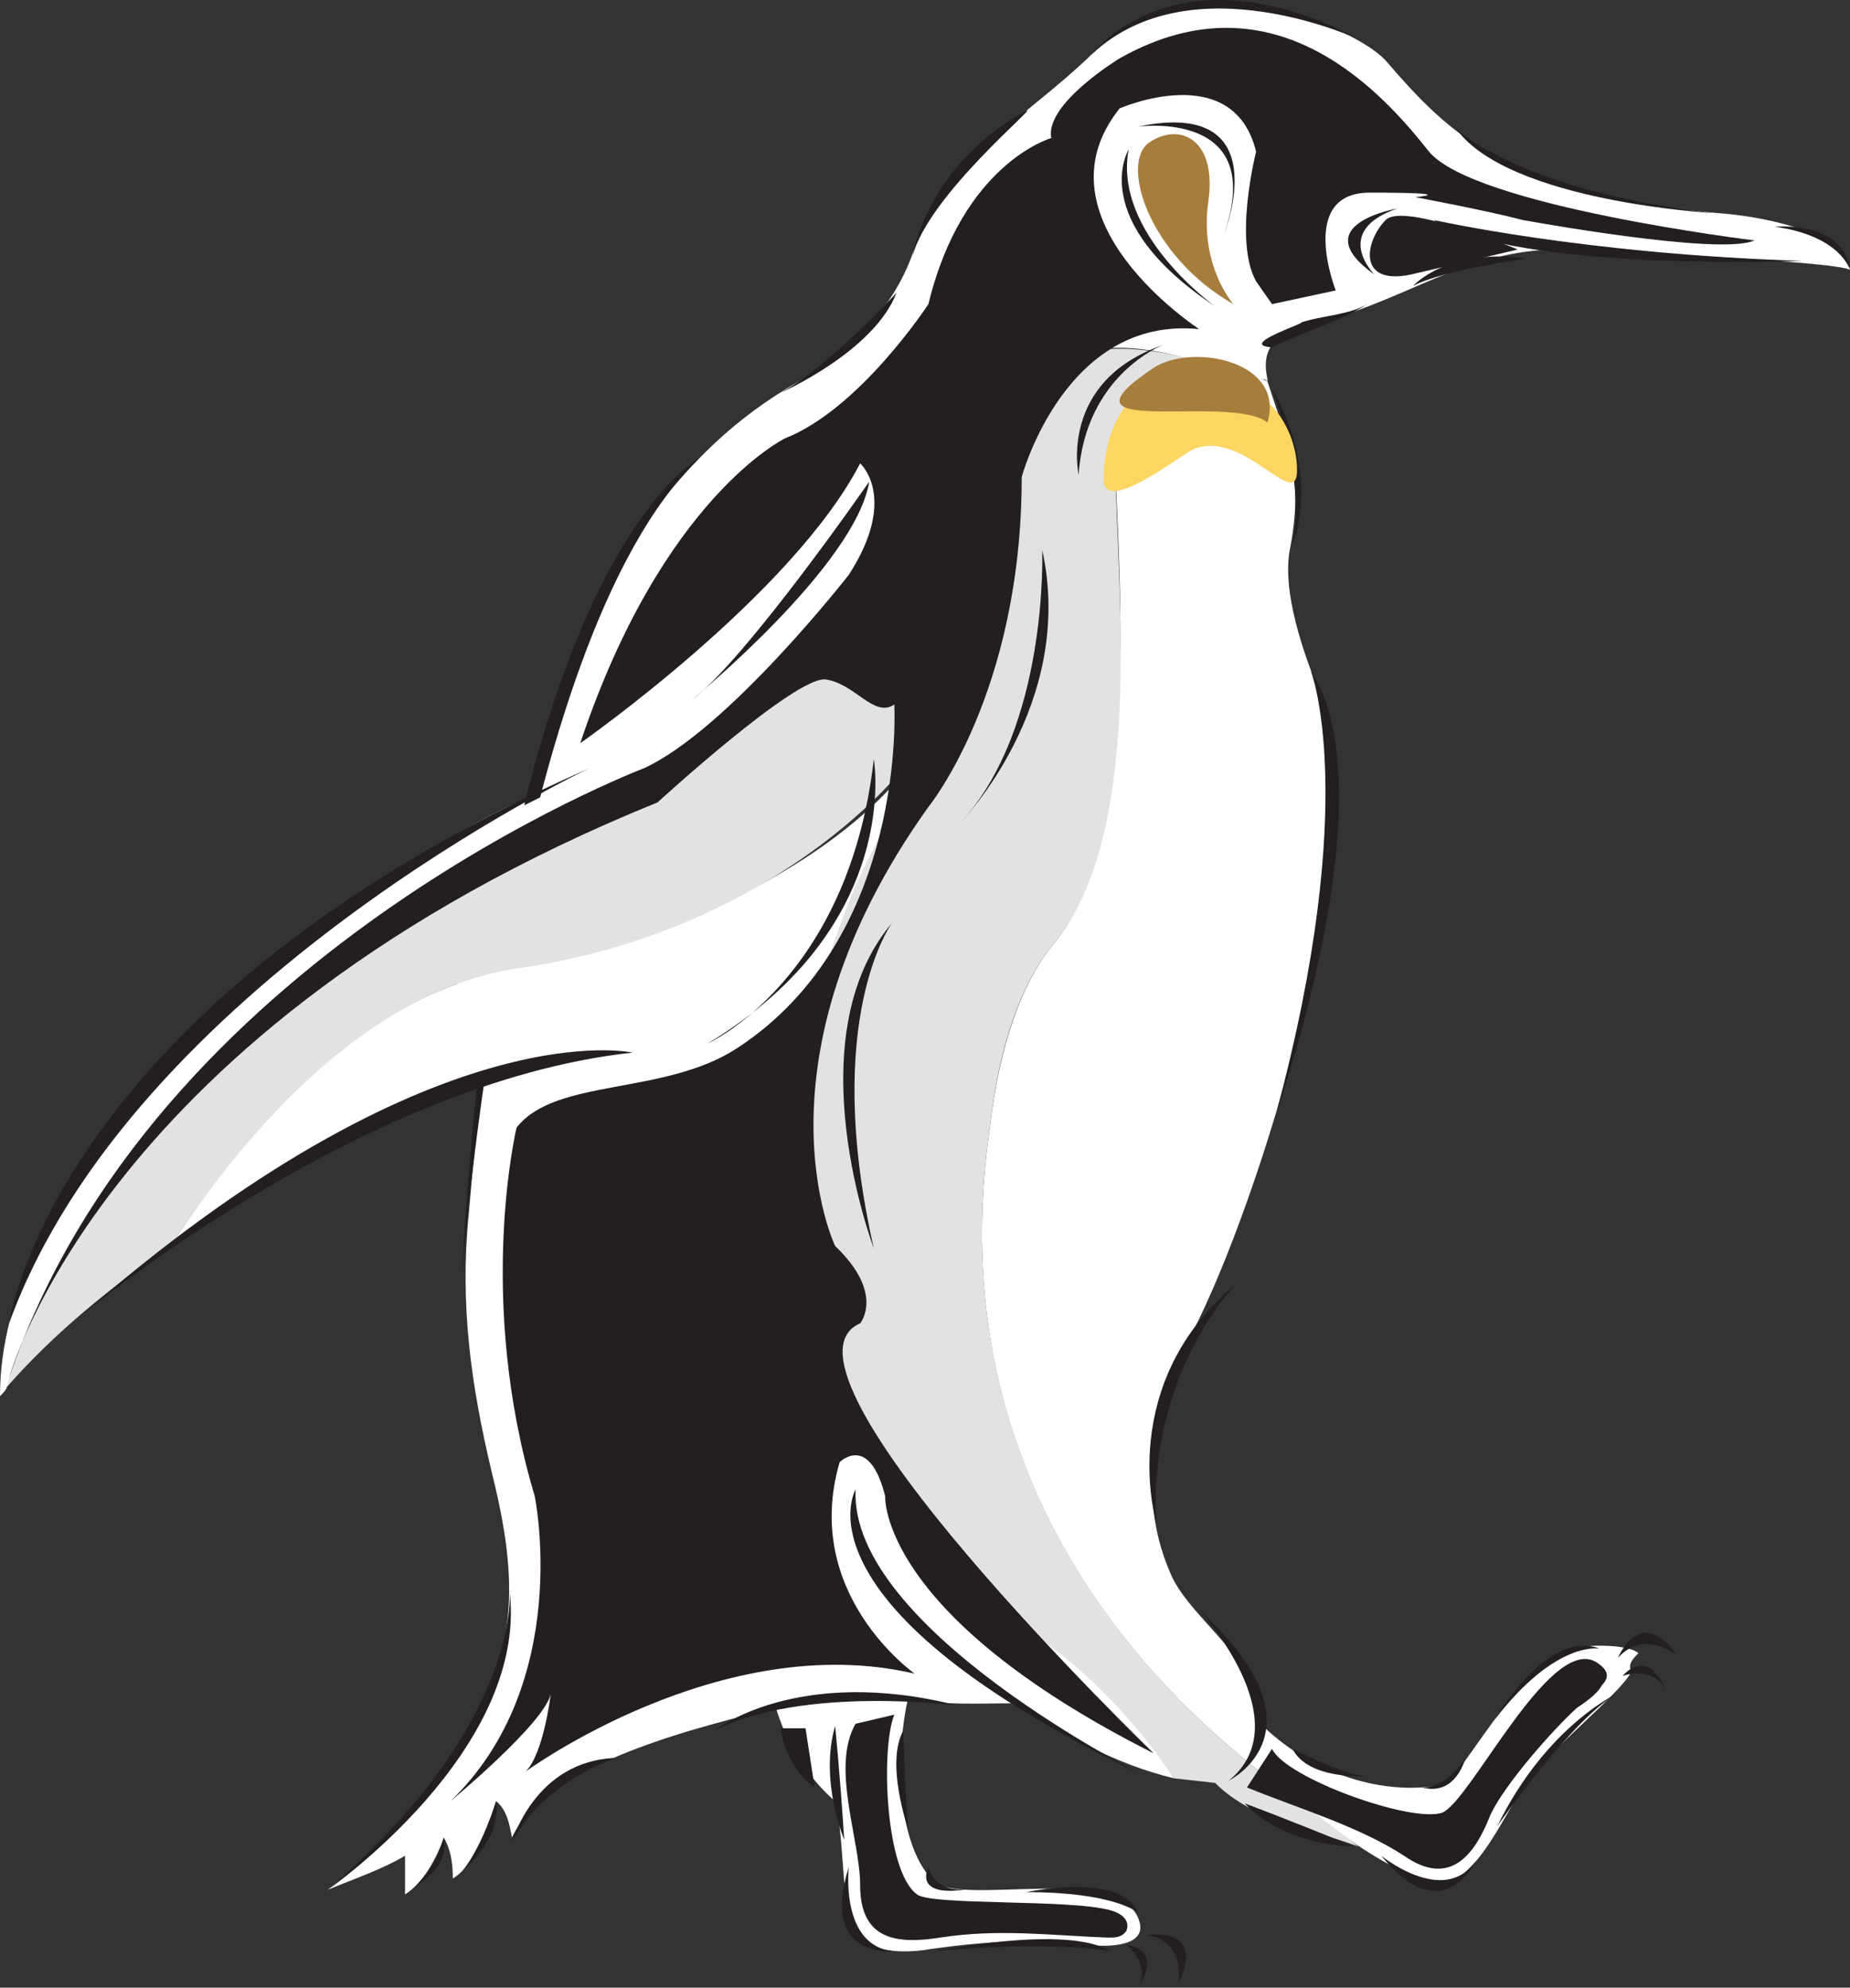
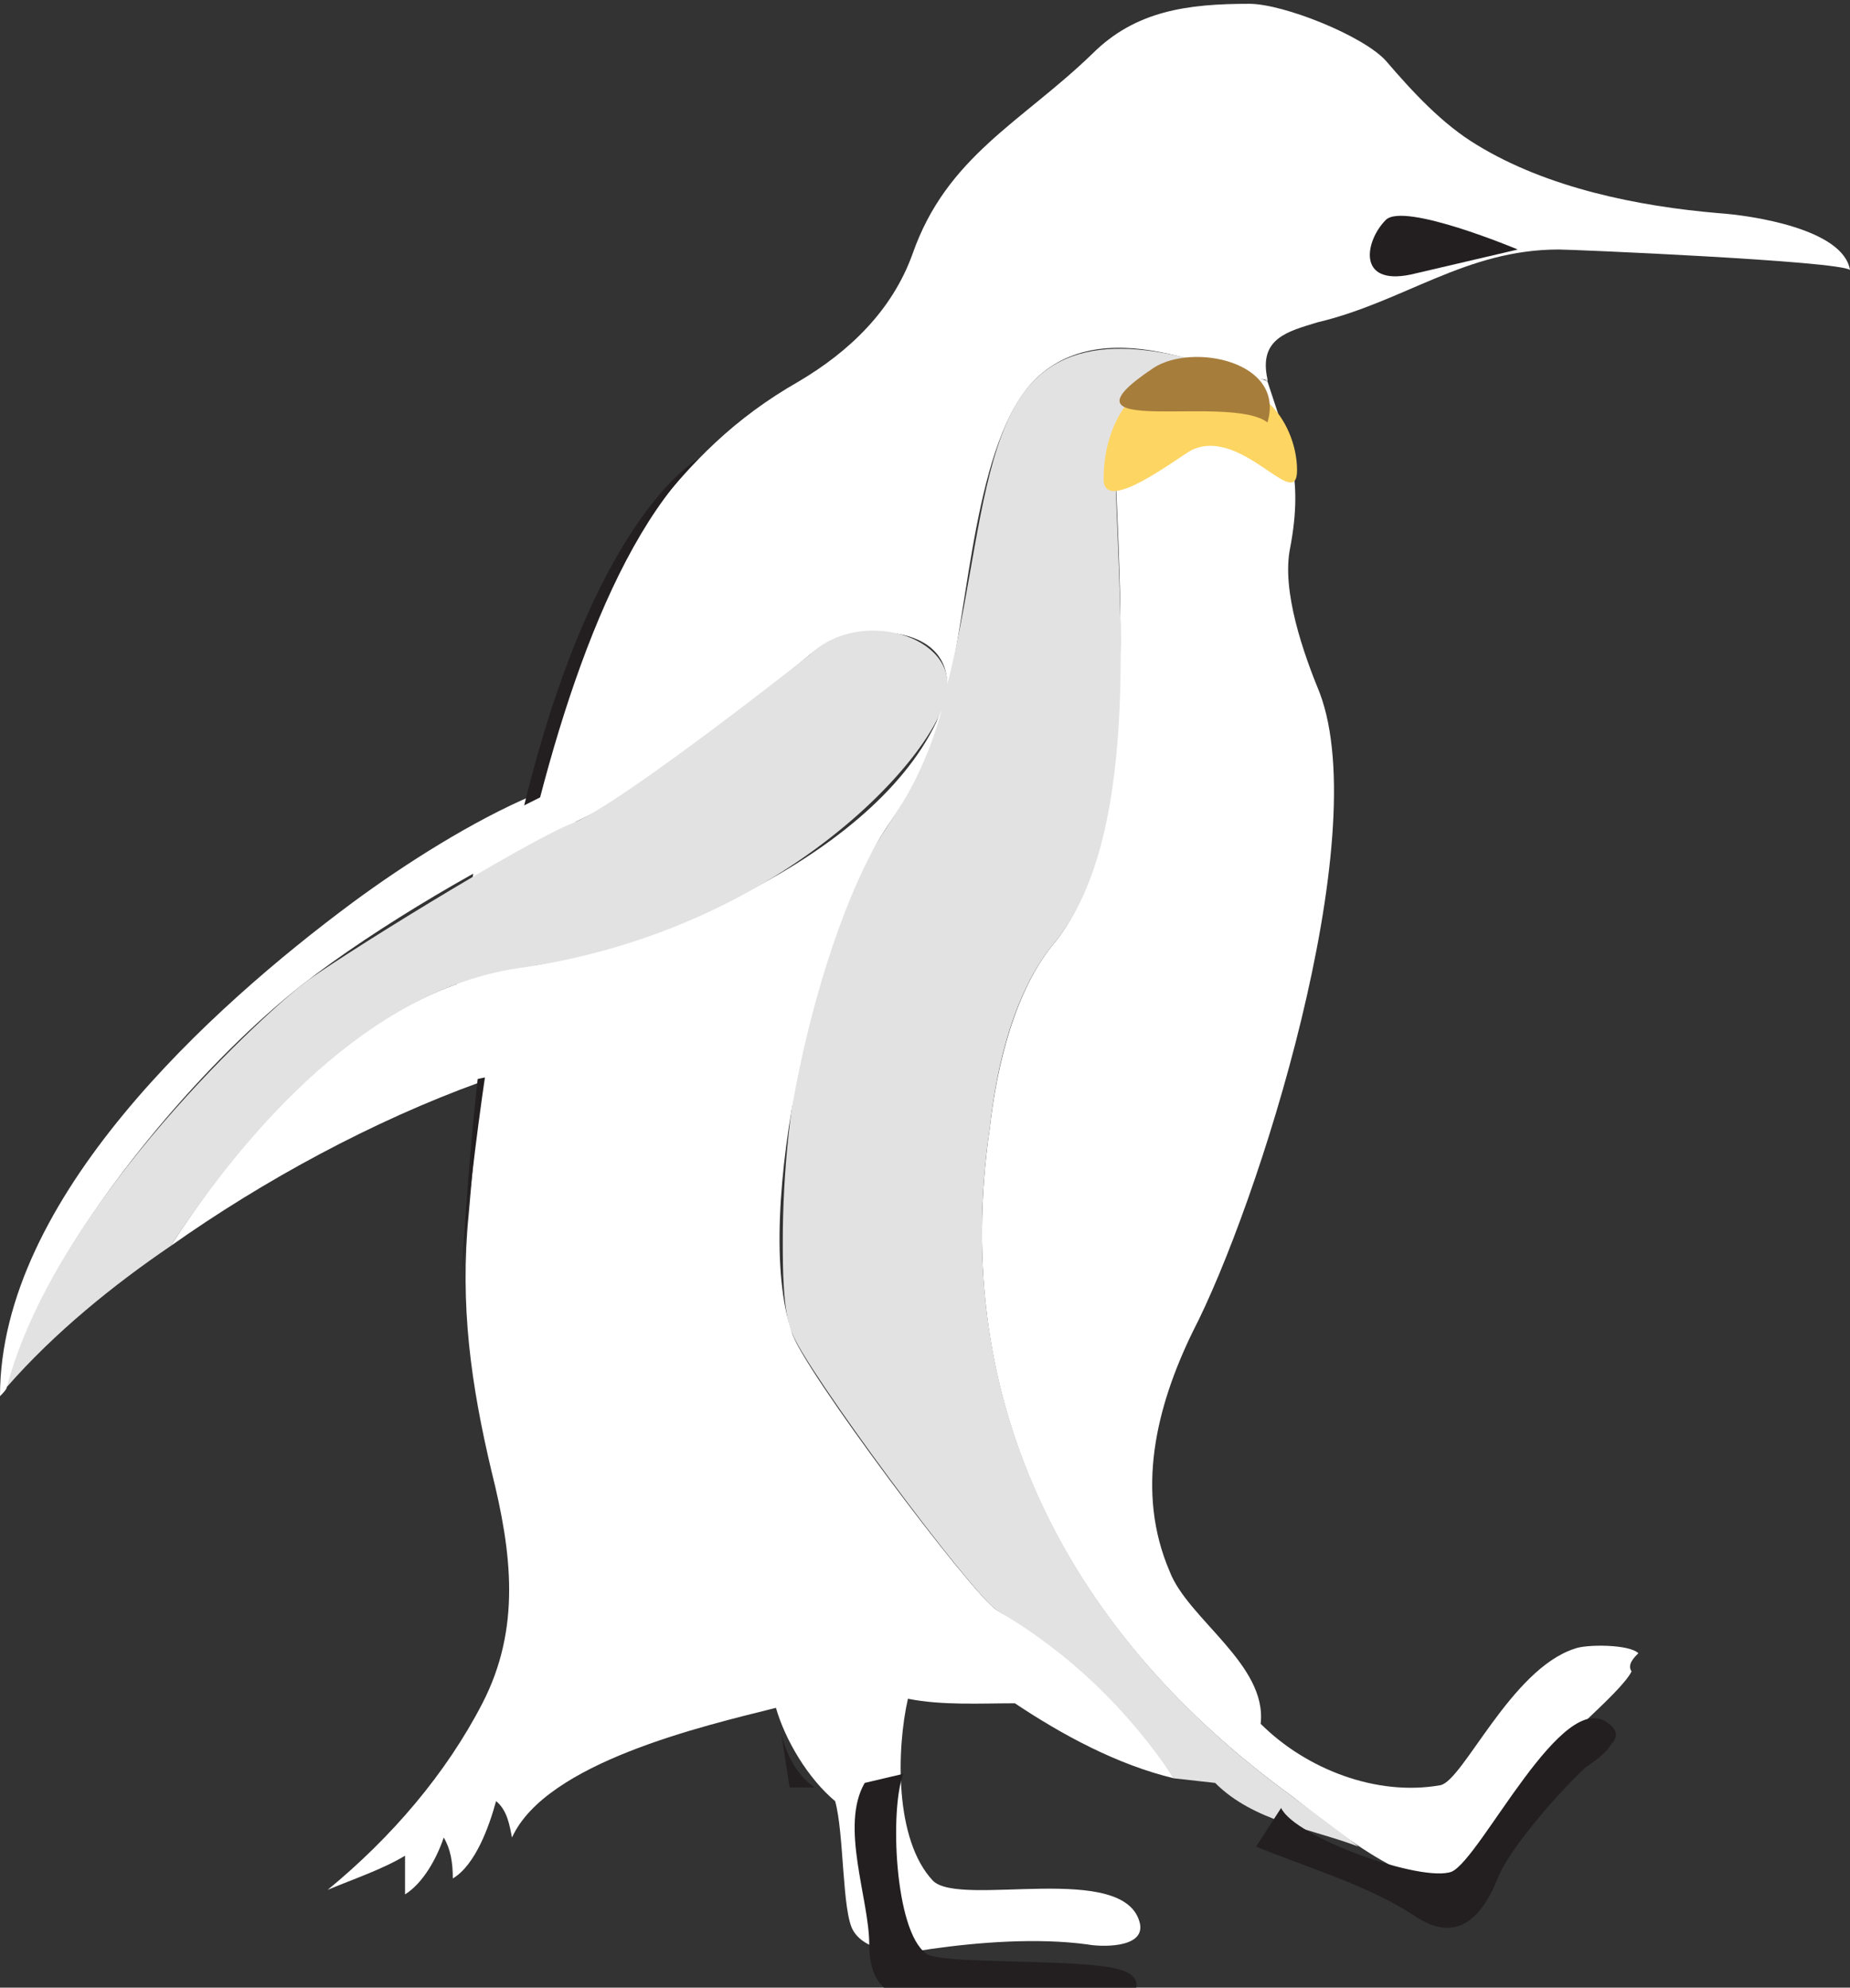
<svg xmlns="http://www.w3.org/2000/svg" width="609.75" height="655.253">
  <rect width="100%" height="100%" fill="#333333" stroke="none" />
  <path fill="#fff" fill-rule="evenodd" d="M175.5 262.253c-19.5 8.25-42 22.5-59.25 35.25C69.75 332.003 0 395.003 0 460.253c.75-.75 2.25-2.25 2.25-3 4.5-9 6.75-20.25 12-30 18-35.25 54-78 85.5-102.75 24-18.75 62.25-41.25 89.25-53.25 26.25-12 56.25-37.5 78-55.5 13.5-11.25 48-11.25 45 12.75 7.5-28.5 9-83.25 29.25-103.5 24.75-24 66 1.5 76.5 0-3-13.5 6.75-15.75 16.5-18.75 28.5-6.75 48.75-24 79.5-24 4.5 0 92.25 3.75 96 6.75-2.25-13.5-32.25-18-43.5-18.75-26.25-2.25-56.25-8.25-79.5-22.5-11.25-6.75-21-17.25-30-27.75-7.5-8.25-33.75-18.75-45-18.75-20.25 0-37.5 2.25-51.75 16.5-23.25 22.5-48 33.75-59.25 66-6.75 18.75-21 32.25-37.5 42-21 12-35.25 26.25-50.25 45.75-15.75 21.75-30 63.75-37.5 90.75" />
  <path fill="#fff" fill-rule="evenodd" d="M417.75 125.753v-.75h-2.25c.75 0 1.5 0 2.25.75" />
  <path fill="#fff" fill-rule="evenodd" d="M537.75 551.003c-1.5-2.25.75-4.5 2.25-6-3-3-17.25-3-21-1.5-21 6.75-36.75 43.5-44.25 45-21 3.75-44.25-5.25-59.25-20.25 2.25-19.5-24-34.5-30-50.25-11.25-26.25-4.5-54 7.5-78.75 21.75-42 60-162.75 42-210.75-5.25-12.75-12.75-33.75-9.75-48 4.5-24-.75-33.75-7.5-54.75-9.75-5.25-51 1.5-50.25 25.5 1.5 43.5 8.25 123.75-19.5 159-13.5 15.75-19.5 41.25-21.75 61.5-13.5 91.5 26.25 167.25 99.75 220.5 9.75 7.5 44.25 36.75 56.25 25.5 9-7.5 14.25-21 21-30 7.5-11.25 30.75-29.25 34.5-36.75" />
  <path fill="#e3e2e2" fill-rule="evenodd" d="M415.5 125.003c-22.5-6.75-54.75-18.75-74.25 0-25.5 24.75-16.5 99.75-48 146.25-25.5 37.5-35.25 93-35.25 138 0 8.25 0 23.25 3 30 3.75 11.25 59.25 86.25 67.5 91.5 24 15 42 32.25 58.5 55.5l13.5 1.5c12.75 12.75 31.5 15 47.25 21-7.5-6-15-11.25-21.75-16.5-73.5-53.25-113.25-129.75-99.75-220.5 2.25-21 8.25-45.75 21.75-61.5 29.25-36.75 20.25-114.75 19.5-159-.75-24.75 30-26.25 48-26.25" />
  <path fill="#fff" fill-rule="evenodd" d="M310.5 233.753c-18.75 47.25-94.5 78.75-140.25 85.5-50.25 8.25-87.75 51-114 91.5 30.75-21.75 66.75-41.25 102-54l-3.75 43.5c-3 30 .75 56.25 7.5 84.75 6.75 27 9.75 51.75-3 76.5-12 23.25-30 44.25-51 61.5 9-3.75 18-6.75 25.5-11.25v12.75c6-3.75 10.5-12 12.75-18.75 2.25 3.75 3 8.25 3 13.5 7.5-4.5 12-17.25 14.25-25.5 3.75 3 4.5 8.25 5.25 12 11.25-24.75 63-36.75 87-42.75 3 10.5 10.5 23.25 19.5 30.75 3 10.5 2.25 36.75 6 42.75 4.5 7.5 17.25 7.5 25.5 6 15.75-2.25 35.25-3.75 51.75-1.5 3.75.75 18.75 1.5 17.25-6.75-4.5-21-59.25-5.25-68.25-14.25-12.75-13.5-12-43.5-8.25-60 11.25 2.25 24 1.5 35.25 1.5 15.75 10.5 33.75 20.25 52.5 24.75-15.75-23.25-34.5-41.25-58.5-55.5-8.25-5.25-64.5-80.25-67.5-91.5-13.5-39 9-135 32.25-168 8.25-12 13.5-24 17.25-37.5" />
-   <path fill="#fff" fill-rule="evenodd" d="m312 228.503-1.5 5.25c.75-1.5 1.5-3.75 1.5-5.25" />
  <path fill="#231f20" fill-rule="evenodd" d="M152.25 421.253s15-209.25 78-270c0 0-66 34.5-78 270" />
  <path fill="#fff" fill-rule="evenodd" d="m194.25 254.753-36 18-12.75 85.5 21-4.5 27.75-99" />
  <path fill="#e3e2e2" fill-rule="evenodd" d="M170.25 319.253c87-12 138.75-70.5 141.75-90.75 3.75-18.75-28.5-28.5-45-12.75 0 0-61.5 48.75-78 55.5-15.75 6-81 46.5-89.25 53.25-9 6.75-81 70.5-97.5 132.75 15.75-18 35.25-33.75 54-46.5 25.5-39 65.25-84 114-91.5" />
-   <path fill="#231f20" fill-rule="evenodd" d="M609.75 89.003s-3-11.25-24.75-14.25c0 0 22.5-2.25 24.75 14.25m-45-18.75s-67.5-3.75-84.75-27.75c0 0 20.25 20.25 84.75 27.75M594 86.003s-93 3.75-121.5-13.5c0 0 49.5 11.25 121.5 13.5m-90.75-.75s-27.75 3.75-37.5 9c0 0 11.25-12.75 37.5-9m-42.75-16.5s-30.75 5.25-7.5 21.75c0 0-14.25-14.25 7.5-21.75m-12-55.5s-55.5-26.25-88.5 4.5c0 0 27.75-36.75 88.5-4.5m2.25 87c-9.75 6-21 9-31.5 14.25-11.25-.75 9.75-7.5 9.75-8.25 6.75-2.25 15-2.25 21.75-6M375 41.753s42.75-6 28.5 35.25c0 0 18-45-28.5-35.25m-3 7.5s-14.25 23.25 28.5 51.75c0 0-33.75-24-28.5-51.75m36 373.5c2.25-2.25-29.25 26.25-27 78.75 0 0-13.5-45.75 27-78.75m-69.75-386.25c4.5-2.25-32.25 27.75-37.5 48 0 0 4.5-30 37.5-48m-42.75 60s-21.75 24-38.25 33c0 0 30.75-13.5 38.25-33m87.75 17.25s-25.5 9.75-27.75 42.75c0 0-6.75-30.75 27.75-42.75m-39.75 67.5s2.25 58.5-27 90c0 0 38.25-39 27-90m-49.5 123s-23.25 31.5-6 107.25c0 0-26.25-69 6-107.25m-12 186.75s-22.5 38.25 95.25 94.5c0 0-97.5-48.75-95.25-94.5m113.25 39.75s33.75 36.75 9.75 56.25c0 0 33.75-16.5-9.75-56.25m30.75 45.75s17.25 9 24.75 9c0 0-19.5 1.5-24.75-9m-15.75 18s14.25 5.25 36 14.25c0 0-22.5 0-36-14.25m45 17.25s20.25 16.5 30.75 2.25c0 0-10.5 22.5-30.75-2.25m38.25-9.75s25.5-36.75 40.5-44.25c0 0-24 10.5-40.5 44.25m39.75-55.5s7.5-18 19.5-.75c0 0-10.5-9-19.5.75m1.5 6s9.75-3.75 14.25 4.5c0 0-5.25-14.25-14.25-4.5m-7.5-9s-14.25-3-34.5 23.25c0 0 17.25-30 34.5-23.25m-58.5 45.75s7.5.75 14.25-9.75c0 0-3 12.75-14.25 9.75m-171-18.75s.75 24.75 1.5 32.25c0 0-7.5-21.75-1.5-32.25m-22.5-1.5s1.5 14.25 3 37.5c0 0-8.25-19.5-3-37.5m4.5 46.5s-3 26.25 15 27.75c0 0-24.75 3-15-27.75m28.5 27.75s43.5-9 57.75 0c0 0-20.25-3.75-57.75 0m69.75-5.25s19.5-3.75 10.5 15.75c0 0 2.25-14.25-10.5-15.75m-6.75 3s8.25 6.75 3.75 14.25c0 0 9-12-3.75-14.25m3.75-10.5s-7.5-6.75-36.75-6.75c0 0 31.5-6.75 36.75 6.75m-69-15s-6 11.25 15.75 6.75c0 0-12.75 3.75-15.75-6.75m9.75-53.25s-51-6.75-80.25 8.25c0 0 27-21.75 80.25-8.25m-112.5 17.25s-24 7.5-34.5 27.75c0 0 7.5-27 34.5-27.75m-95.25 43.5s66-45.75 60-98.25c0 0 3.75 43.5-60 98.25m55.5-29.25s-4.5 15-11.25 23.25c0 0 13.5-11.25 11.25-23.25m-17.25 12s-1.5 8.25-9 15.75c0 0 11.25-6 9-15.75m273-477.75s11.25 29.25 6.75 51.75c0 0 9.75-22.5-6.75-51.75m12.75 93s16.5 42-11.25 145.5c0 0 37.5-105 11.25-145.5m-145.5-62.25s-40.5 58.5-58.5 72c0 0 54-44.25 58.5-72m-92.25 94.5S43.5 324.503 3 436.253c0 0 14.25-105 191.25-183M25.5 434.753s92.25-78 183-87.75c0 0-66-15-183 87.75m207.75-90.75s46.5-21 54.75-93.75c0 0 9.75 54.75-54.75 93.75" />
  <path fill="#231f20" fill-rule="evenodd" d="M500.25 82.253s-37.5-15.75-43.5-9.75c-6.75 6.75-9.75 21.75 8.25 18l35.25-8.25" />
-   <path fill="#a77d3c" fill-rule="evenodd" d="M406.5 100.253s-11.25-12.75-8.25-33.75-9.75-26.25-19.5-19.5 0 37.5 27.75 53.25" />
  <path fill="#fdd562" fill-rule="evenodd" d="M417.75 132.503c6 5.25 9.75 14.25 9.75 22.5 0 14.25-18-14.25-34.5-6.75-4.5 2.25-29.25 21.75-29.25 9.75 0-31.5 28.5-48.75 54-25.5" />
  <path fill="#a77d3c" fill-rule="evenodd" d="M417.75 139.253c6-20.25-24.75-26.25-37.5-18-36 24 24.75 8.25 37.5 18" />
-   <path fill="#231f20" fill-rule="evenodd" d="M578.25 79.253S486 68.003 471 50.003c-14.25-18-50.25-60-102-30.75 0 0-24.75 15-22.5 26.25 0 0-29.25 8.25-40.5 54.75 0 0-22.5 34.5-47.25 44.25 0 0-40.5 19.5-67.5 100.5 0 0 69.75-48.75 92.25-92.25 0 0 12.75 11.25-3.75 36.75 0 0-39.75 51-67.5 63.75 0 0-162 61.5-209.25 201 0 0 30.75-115.5 213.75-189.75 0 0 45.75-42 55.5-40.5s15.75 12.75 22.5 8.25c0 0 4.5 76.5-51.75 113.25-24 15.75-60 9.75-72.75 26.25 0 0-13.5 56.25 6 121.5 0 0 12.75 61.5-27.75 100.5 0 0 30.75-25.5 33-35.25 0 0-2.25 19.5-8.25 25.5 0 0 64.5-47.25 128.25-32.25 0 0-37.5-26.25-24.75-69.75 0 0 9.75-9.75 15 11.25 0 0-2.25 39 88.5 84.75 0 0-131.25-126.75-96.75-141.75 0 0 8.25-9.75-8.25-25.5 0 0-29.25-60.75 30.75-144.75 0 0 30.75-37.5 30.75-108.75 0 0 14.25-53.25 58.5-48.75 0 0-55.5-36-26.25-72.75 0 0 37.5-16.5 45 14.25 0 0-7.5 29.25 0 42.75l5.25 7.5 21-4.5s-12.75-32.25 11.25-32.25c30.75 0 15 1.5 15 1.5s24 4.5 35.25 7.5c0 0 65.25 12 76.5 6.75" />
-   <path fill="#231f20" fill-rule="evenodd" d="M257.25 569.753s1.5 12.75 11.25 19.5l-3-19.5h-8.25m24.75-1.5 12.75-3c-4.5 11.25-3 51.75 7.5 59.25 4.5 3.75 51 1.5 63.75 5.25 3 .75 6.75 3 5.25 6.75-1.5 2.25-3.75 2.25-6 2.25-19.5-.75-36-3-55.5 0-14.25 2.25-26.25.75-26.25-17.25 0-15-9.75-39-1.5-53.25m129 21 8.25-12.75c4.5 9.75 46.5 24.75 56.25 21 9.75-4.5 36.75-61.5 51.75-48.75 3 2.25 3 4.5.75 6.75-1.5 3-6 6-8.25 7.5-8.25 7.5-24 25.5-28.5 35.25-5.25 13.5-13.5 24-28.5 13.5-15-9.75-35.25-15.75-51.75-22.5" />
+   <path fill="#231f20" fill-rule="evenodd" d="M257.25 569.753s1.5 12.75 11.25 19.5h-8.25m24.75-1.5 12.75-3c-4.5 11.25-3 51.75 7.5 59.25 4.5 3.75 51 1.5 63.75 5.25 3 .75 6.75 3 5.25 6.75-1.5 2.25-3.75 2.25-6 2.25-19.5-.75-36-3-55.5 0-14.25 2.25-26.25.75-26.25-17.25 0-15-9.75-39-1.5-53.25m129 21 8.25-12.75c4.5 9.75 46.5 24.75 56.25 21 9.75-4.5 36.75-61.5 51.75-48.75 3 2.25 3 4.5.75 6.75-1.5 3-6 6-8.25 7.5-8.25 7.5-24 25.5-28.5 35.25-5.25 13.5-13.5 24-28.5 13.5-15-9.75-35.25-15.75-51.75-22.5" />
</svg>